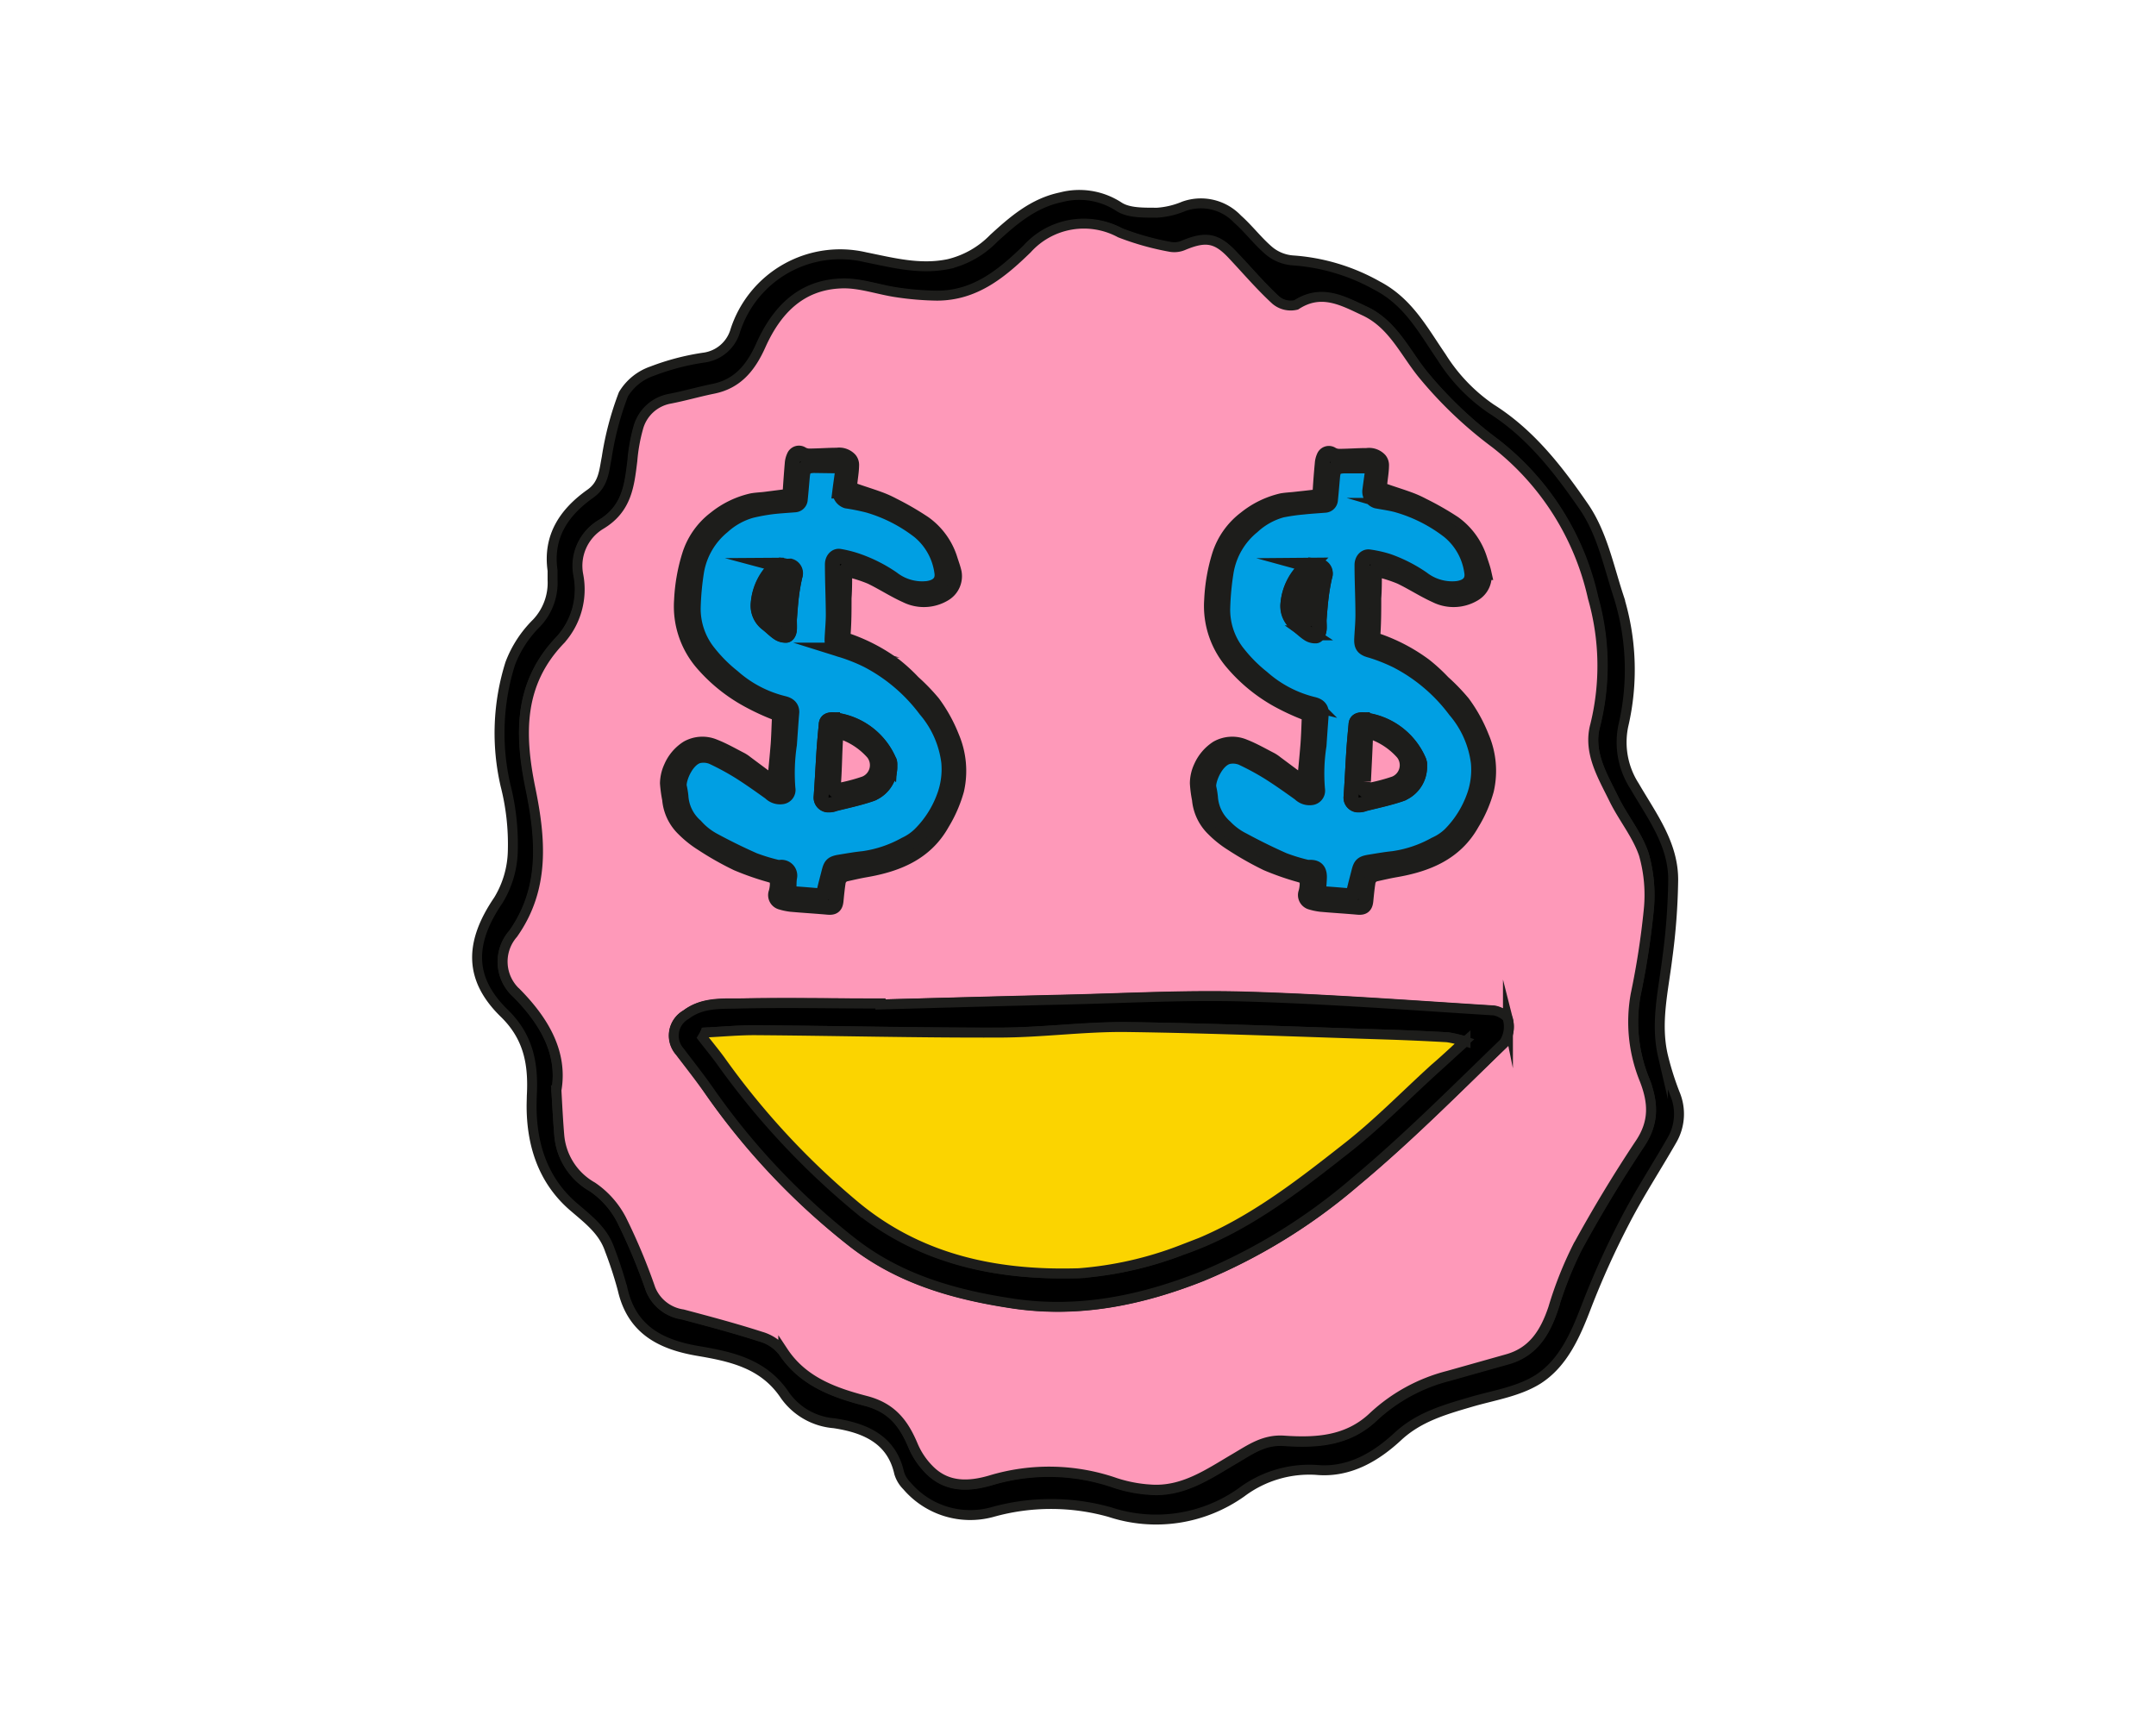
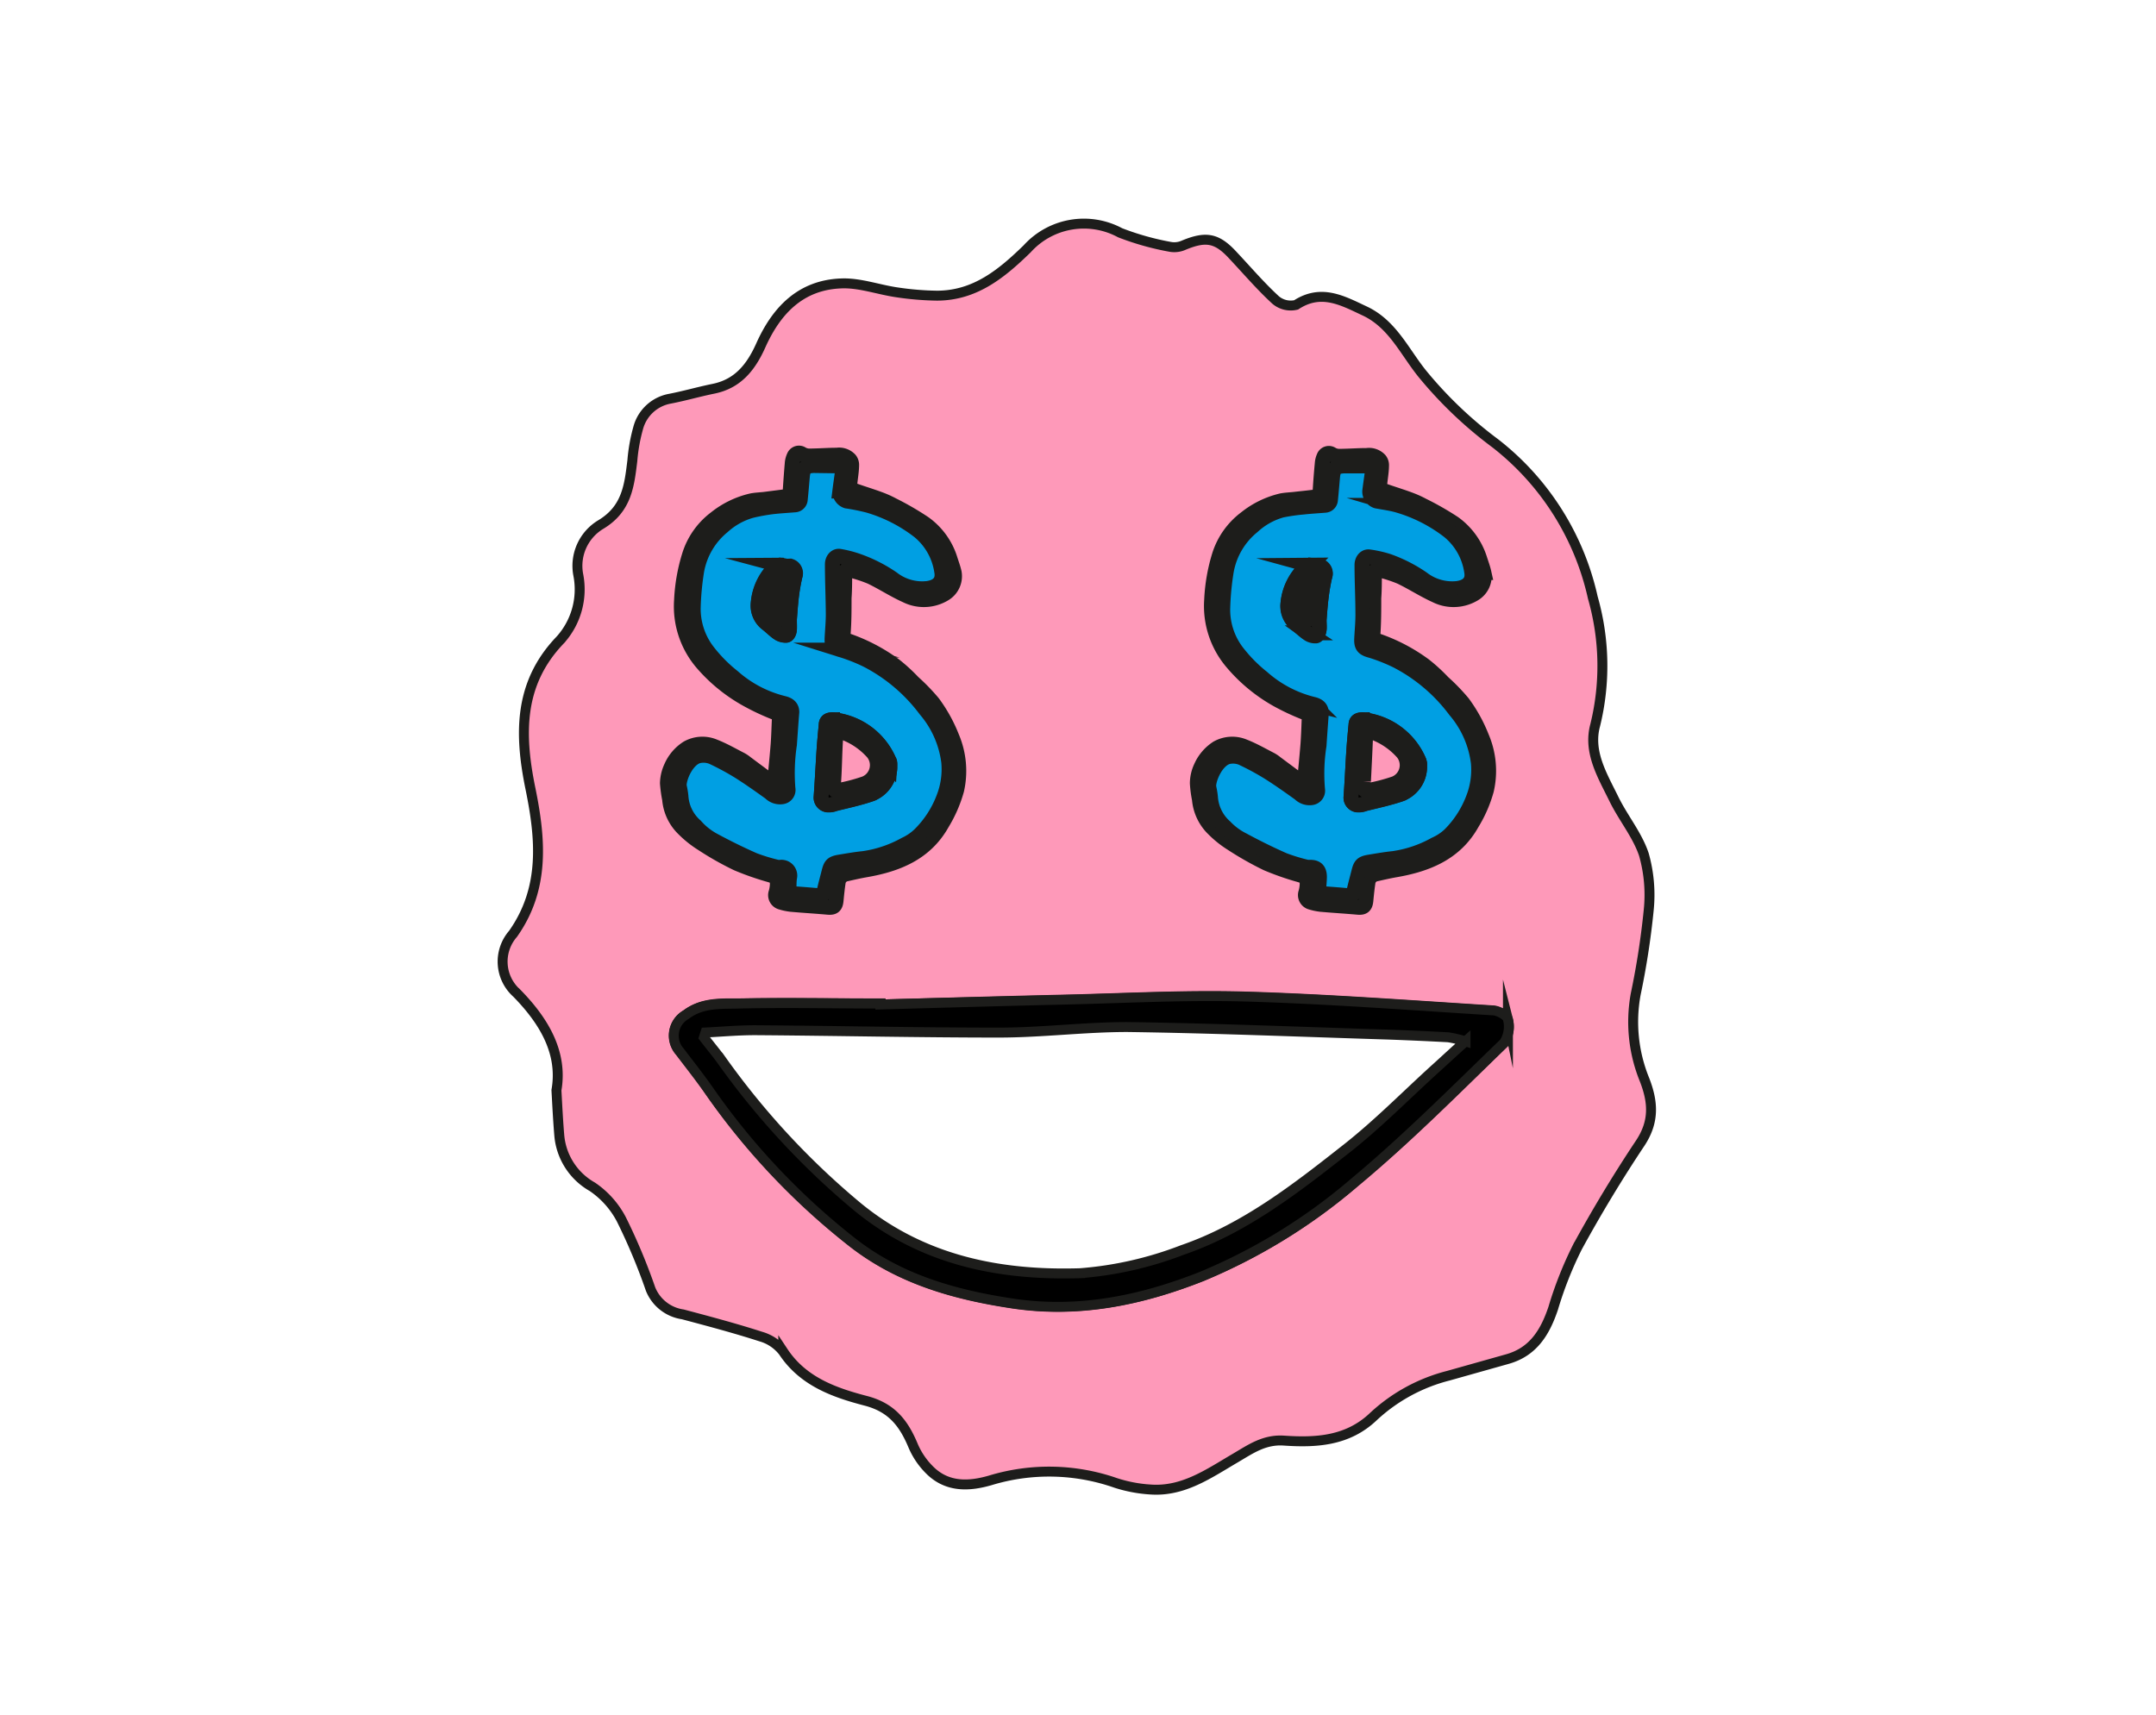
<svg xmlns="http://www.w3.org/2000/svg" id="Слой_1" data-name="Слой 1" viewBox="0 0 216.98 172.65">
  <defs>
    <style>.cls-1,.cls-2,.cls-3,.cls-4,.cls-5{stroke:#1d1d1b;stroke-miterlimit:10;}.cls-2{fill:#fe99b9;}.cls-3{fill:#fbd400;}.cls-4,.cls-5{stroke-width:1.5px;}.cls-5{fill:#009fe3;}</style>
  </defs>
  <title>store_icon</title>
-   <path class="cls-1" d="M53.52,110.3c.17-3.13-.28-5.88-2.76-8.3-3.63-3.53-3.48-7.16-.6-11.39a9.93,9.93,0,0,0,1.45-5,24,24,0,0,0-.74-6.58,23.3,23.3,0,0,1,.48-12.24A11.41,11.41,0,0,1,54,62.72a5.9,5.9,0,0,0,1.61-4.36c0-.31,0-.63,0-.93-.49-3.45,1.17-5.87,3.81-7.74,1.32-.93,1.37-2.27,1.64-3.64a30.85,30.85,0,0,1,1.68-6.36,5.43,5.43,0,0,1,2.89-2.33A24.41,24.41,0,0,1,70.81,36,3.81,3.81,0,0,0,74,33.28a11.09,11.09,0,0,1,13.09-7.39c2.75.55,5.5,1.3,8.42.68A9.37,9.37,0,0,0,100,24c2-1.83,4-3.56,6.77-4.14a7.28,7.28,0,0,1,5.84.95c1,.65,2.54.59,3.84.6a8.38,8.38,0,0,0,2.69-.64,5.08,5.08,0,0,1,5.41,1.29c1.13,1,2.06,2.26,3.22,3.23a4.22,4.22,0,0,0,2.32.92,20.14,20.14,0,0,1,8.55,2.57c3.12,1.64,4.6,4.5,6.42,7.14a17.65,17.65,0,0,0,5,5.22c3.94,2.48,6.74,6.09,9.31,9.82,1.85,2.67,2.5,5.94,3.5,9a24.71,24.71,0,0,1,.5,13.1,8.14,8.14,0,0,0,1.13,6.07c1.74,3,3.91,5.82,3.89,9.46a64.49,64.49,0,0,1-.59,7.85c-.4,3.28-1.21,6.53-.44,9.84a29.55,29.55,0,0,0,1.2,3.81,5.23,5.23,0,0,1-.27,4.63c-1.55,2.71-3.27,5.34-4.71,8.11a84.1,84.1,0,0,0-3.94,8.71c-1.09,2.85-2.33,5.69-4.87,7.31-2,1.25-4.51,1.61-6.81,2.29-2.62.77-5.18,1.5-7.29,3.46s-4.84,3.67-8.18,3.36a11.36,11.36,0,0,0-7.54,2.25,14.83,14.83,0,0,1-13.24,2,21.86,21.86,0,0,0-11.87,0,8.37,8.37,0,0,1-8.56-2.64,3.08,3.08,0,0,1-.79-1.31c-.78-3.51-3.66-4.56-6.55-5A6.7,6.7,0,0,1,79,140.45c-2.14-3.21-5.42-3.9-8.78-4.47-3.72-.64-6.62-2.12-7.55-6.17a39.65,39.65,0,0,0-1.3-4c-.64-1.9-2.09-3-3.58-4.28-3.12-2.64-4.32-6.3-4.29-10.36Zm2.46-.56c.12,1.82.19,3.16.3,4.5a6.59,6.59,0,0,0,3.33,5.25,9,9,0,0,1,2.93,3.29,59.46,59.46,0,0,1,2.93,7,4.13,4.13,0,0,0,3.24,2.55c2.63.7,5.27,1.4,7.87,2.24a4.36,4.36,0,0,1,2.25,1.52c2,3,5.15,4.12,8.29,4.94,2.64.68,3.84,2.28,4.78,4.53a7.66,7.66,0,0,0,1.59,2.37c1.77,1.83,4,1.75,6.21,1.1a20.32,20.32,0,0,1,12.6.29,14.1,14.1,0,0,0,3.47.66c3.3.25,5.89-1.6,8.54-3.15,1.55-.91,2.89-1.91,4.93-1.77,3.2.22,6.39.05,9-2.43a17.33,17.33,0,0,1,7.52-4.1l5.93-1.67c2.62-.73,3.82-2.71,4.63-5.11a37.89,37.89,0,0,1,2.44-6.17c1.95-3.57,4.06-7.07,6.32-10.46,1.43-2.16,1.32-4.12.43-6.4a15.4,15.4,0,0,1-.88-8.61,79.87,79.87,0,0,0,1.3-8.39,14.92,14.92,0,0,0-.48-5.66c-.65-2-2.06-3.66-3-5.55-1.14-2.34-2.64-4.74-1.9-7.46a25,25,0,0,0-.18-12.84,27.09,27.09,0,0,0-9.82-15.53,41.47,41.47,0,0,1-7.34-7c-1.78-2.23-3-5-5.8-6.32-2.22-1-4.37-2.26-6.9-.61a2.35,2.35,0,0,1-2.07-.5c-1.5-1.38-2.84-3-4.24-4.44-1.68-1.8-2.77-2-5-1.07a2.31,2.31,0,0,1-1.34.17,27.44,27.44,0,0,1-5.06-1.42,7.69,7.69,0,0,0-9.36,1.62c-2.56,2.49-5.24,4.75-9.08,4.71a29.39,29.39,0,0,1-4-.33c-1.89-.27-3.77-1-5.63-.9-4,.15-6.52,2.73-8.09,6.23-1,2.19-2.31,3.89-4.81,4.38-1.47.29-2.9.71-4.37,1A4.05,4.05,0,0,0,64.29,43a17.42,17.42,0,0,0-.6,3.34c-.31,2.52-.55,4.87-3.21,6.45a4.85,4.85,0,0,0-2.23,5.06,7.6,7.6,0,0,1-1.81,6.53c-4.26,4.41-4.18,9.53-3,15,1,5,1.48,10-1.76,14.59A4.25,4.25,0,0,0,52,100C54.8,102.83,56.63,106,56,109.74Z" />
  <path class="cls-2" d="M56,109.74c.65-3.71-1.18-6.91-4-9.78A4.25,4.25,0,0,1,51.63,94c3.24-4.58,2.78-9.59,1.76-14.59-1.13-5.5-1.21-10.62,3-15a7.6,7.6,0,0,0,1.81-6.53,4.85,4.85,0,0,1,2.23-5.06c2.66-1.58,2.9-3.93,3.21-6.45a17.42,17.42,0,0,1,.6-3.34,4.05,4.05,0,0,1,3.15-2.89c1.47-.28,2.9-.7,4.37-1,2.5-.49,3.83-2.19,4.81-4.38,1.57-3.5,4-6.08,8.09-6.23,1.86-.08,3.74.63,5.63.9a29.39,29.39,0,0,0,4,.33c3.84,0,6.52-2.22,9.08-4.71a7.69,7.69,0,0,1,9.36-1.62,27.44,27.44,0,0,0,5.06,1.42,2.31,2.31,0,0,0,1.34-.17c2.27-.94,3.36-.73,5,1.07,1.4,1.49,2.74,3.06,4.24,4.44a2.35,2.35,0,0,0,2.07.5c2.53-1.65,4.68-.43,6.9.61,2.8,1.31,4,4.09,5.8,6.32a41.47,41.47,0,0,0,7.34,7,27.09,27.09,0,0,1,9.82,15.53A25,25,0,0,1,160.54,73c-.74,2.72.76,5.12,1.9,7.46.93,1.89,2.34,3.58,3,5.55a14.92,14.92,0,0,1,.48,5.66,79.87,79.87,0,0,1-1.3,8.39,15.4,15.4,0,0,0,.88,8.61c.89,2.28,1,4.24-.43,6.4-2.26,3.39-4.37,6.89-6.32,10.46a37.89,37.89,0,0,0-2.44,6.17c-.81,2.4-2,4.38-4.63,5.11l-5.93,1.67a17.33,17.33,0,0,0-7.52,4.1c-2.59,2.48-5.78,2.65-9,2.43-2-.14-3.38.86-4.93,1.77-2.65,1.55-5.24,3.4-8.54,3.15a14.1,14.1,0,0,1-3.47-.66A20.32,20.32,0,0,0,99.7,149c-2.21.65-4.44.73-6.21-1.1a7.66,7.66,0,0,1-1.59-2.37c-.94-2.25-2.14-3.85-4.78-4.53-3.14-.82-6.3-1.93-8.29-4.94a4.36,4.36,0,0,0-2.25-1.52c-2.6-.84-5.24-1.54-7.87-2.24a4.13,4.13,0,0,1-3.24-2.55,59.46,59.46,0,0,0-2.93-7,9,9,0,0,0-2.93-3.29,6.59,6.59,0,0,1-3.33-5.25C56.17,112.9,56.1,111.56,56,109.74Zm32.62-8.63V101c-4.75,0-9.51-.08-14.26,0-1.79,0-3.68-.11-5.3,1.12a2.42,2.42,0,0,0-.62,3.72c1,1.27,2,2.53,2.88,3.84a70.77,70.77,0,0,0,14.5,15.37c4.73,3.69,10.25,5.26,16.11,6.14,6.66,1,12.94-.32,19-2.71A57.44,57.44,0,0,0,136.37,119c5.25-4.36,10.08-9.23,15-14a3,3,0,0,0,.39-2.37c-.08-.39-1-.86-1.56-.9-8.3-.52-16.59-1.15-24.9-1.39-6.08-.17-12.17.16-18.26.31S94.75,100.94,88.6,101.11Z" />
  <path class="cls-1" d="M88.6,101.11c6.15-.17,12.29-.35,18.44-.49s12.18-.48,18.26-.31c8.31.24,16.6.87,24.9,1.39.56,0,1.48.51,1.56.9a3,3,0,0,1-.39,2.37c-4.92,4.75-9.75,9.62-15,14a57.44,57.44,0,0,1-15.46,9.53c-6.06,2.39-12.34,3.71-19,2.71-5.86-.88-11.38-2.45-16.11-6.14a70.77,70.77,0,0,1-14.5-15.37c-.92-1.31-1.92-2.57-2.88-3.84a2.42,2.42,0,0,1,.62-3.72c1.62-1.23,3.51-1.07,5.3-1.12,4.75-.12,9.51,0,14.26,0ZM71,103.93l-.16.5c.59.77,1.21,1.51,1.78,2.29a77.82,77.82,0,0,0,13.74,14.81c6.55,5.35,14.26,6.88,22.35,6.63A36.31,36.31,0,0,0,119,125.82c6.23-2.14,11.4-6.17,16.49-10.18,3.16-2.48,6-5.38,9-8.1.9-.81,1.78-1.64,3-2.72a12.52,12.52,0,0,0-1.74-.41q-3-.16-6-.27c-8.76-.27-17.53-.64-26.3-.76-4.27,0-8.56.55-12.84.56-8.11,0-16.21-.18-24.32-.24C74.43,103.68,72.69,103.85,71,103.93Z" />
-   <path class="cls-3" d="M71,103.93c1.73-.08,3.47-.25,5.2-.23,8.11.06,16.21.27,24.32.24,4.28,0,8.57-.61,12.84-.56,8.77.12,17.54.49,26.3.76q3,.1,6,.27a12.52,12.52,0,0,1,1.74.41c-1.17,1.08-2.05,1.91-3,2.72-3,2.72-5.8,5.62-9,8.1-5.09,4-10.26,8-16.49,10.18a36.31,36.31,0,0,1-10.33,2.34c-8.09.25-15.8-1.28-22.35-6.63a77.82,77.82,0,0,1-13.74-14.81c-.57-.78-1.19-1.52-1.78-2.29Z" />
  <path class="cls-4" d="M77.94,78.94c.14-1.47.27-2.76.37-4,.06-.84.08-1.67.12-2.51a.67.67,0,0,0-.44-.71,23.24,23.24,0,0,1-2.81-1.32,16.43,16.43,0,0,1-4.53-3.69,8.76,8.76,0,0,1-2.06-6.29,17.92,17.92,0,0,1,.79-4.51A7.43,7.43,0,0,1,72,52.18a9.07,9.07,0,0,1,3.68-1.78c.4-.07.8-.09,1.21-.13L79,50a.5.5,0,0,0,.52-.51q.09-1.43.21-2.85a2,2,0,0,1,.18-.69.53.53,0,0,1,.81-.24,1.57,1.57,0,0,0,.66.19c1,0,1.9-.08,2.85-.08a1.47,1.47,0,0,1,1.3.45.84.84,0,0,1,.18.49c0,.72-.15,1.43-.2,2.14a.5.5,0,0,0,.25.4c.9.33,1.81.6,2.71.93a10.73,10.73,0,0,1,1.39.62A29,29,0,0,1,93,52.67a7,7,0,0,1,2.63,3.65c.14.44.3.86.4,1.31a2.07,2.07,0,0,1-1,2.16,4,4,0,0,1-3.83.15c-1.23-.55-2.36-1.3-3.57-1.88a14.45,14.45,0,0,0-2.08-.68c-.32-.09-.53,0-.54.38,0,.82,0,1.64-.06,2.45,0,1.18,0,2.36-.09,3.54a.73.73,0,0,0,.58.79A17.69,17.69,0,0,1,90.06,67a17.22,17.22,0,0,1,1.84,1.69,19.72,19.72,0,0,1,2,2.07,15.17,15.17,0,0,1,1.9,3.44,8.69,8.69,0,0,1,.48,5.31,13.33,13.33,0,0,1-1.46,3.36c-1.67,3-4.52,4.14-7.71,4.69-.69.12-1.37.28-2,.42a1,1,0,0,0-.76.87c-.09.6-.15,1.21-.21,1.82s-.32.7-.86.65c-1.22-.11-2.45-.18-3.67-.29a5.74,5.74,0,0,1-1-.21.74.74,0,0,1-.5-1,3.78,3.78,0,0,0,.12-.75c0-.75,0-.76-.73-1a27.76,27.76,0,0,1-3.32-1.16,30.07,30.07,0,0,1-3.53-2,10.29,10.29,0,0,1-1.83-1.46,4.68,4.68,0,0,1-1.43-3,13,13,0,0,1-.22-1.61,4.05,4.05,0,0,1,.38-1.62,4.31,4.31,0,0,1,1.63-1.92,3.08,3.08,0,0,1,2.74-.14c.92.36,1.78.86,2.66,1.31a3.39,3.39,0,0,1,.5.34Zm6.84-32H81.92c-.91,0-1.1.22-1.17,1.11s-.13,1.53-.21,2.29a.58.58,0,0,1-.57.56c-.72.06-1.45.1-2.17.18a19.54,19.54,0,0,0-2.17.31A7.18,7.18,0,0,0,72.73,53a7.46,7.46,0,0,0-2.64,4.47,27.84,27.84,0,0,0-.35,3.65,7,7,0,0,0,1.57,4.63,14.85,14.85,0,0,0,2.41,2.41,12,12,0,0,0,5.1,2.68c.38.09.88.28.84.88-.09,1.09-.16,2.17-.24,3.26a19.4,19.4,0,0,0-.15,4.44.69.69,0,0,1-.59.82,1.4,1.4,0,0,1-1.2-.4c-1-.73-2-1.45-3.09-2.12a26.53,26.53,0,0,0-2.73-1.48,2.33,2.33,0,0,0-1.23-.15c-1.29.17-2.18,2.27-2.1,3.09a7.89,7.89,0,0,1,.17,1,4.32,4.32,0,0,0,1.47,3,6.53,6.53,0,0,0,1.84,1.35c1.33.71,2.69,1.38,4.07,2a19.08,19.08,0,0,0,2.37.72,1.54,1.54,0,0,0,.3,0,.84.84,0,0,1,.92,1c0,.37,0,.74-.07,1.12s.06.52.44.54c.86,0,1.72.13,2.58.2a.43.43,0,0,0,.51-.39c.15-.66.34-1.31.5-2s.34-.91,1.1-1,1.58-.27,2.38-.35A12.15,12.15,0,0,0,91.11,85a5.25,5.25,0,0,0,1.49-1.06,10.36,10.36,0,0,0,2.34-3.62,7.89,7.89,0,0,0,.52-3.62,10,10,0,0,0-2.33-5.27,17.26,17.26,0,0,0-5.9-5,17.92,17.92,0,0,0-2.51-1c-.78-.22-1-.39-1-1.21s.12-1.6.12-2.4c0-1.65-.06-3.3-.09-5,0-.51.33-.91.75-.83a11.27,11.27,0,0,1,1.93.44,14.76,14.76,0,0,1,3.4,1.74,4.87,4.87,0,0,0,3.49,1c1-.13,1.64-.73,1.47-1.68a6.45,6.45,0,0,0-2.27-4.07,15.35,15.35,0,0,0-5.12-2.62,22.13,22.13,0,0,0-2.18-.44,1,1,0,0,1-.69-1c.08-.65.18-1.29.26-1.93A3.32,3.32,0,0,0,84.78,46.9Z" />
  <path class="cls-5" d="M84.78,46.9a3.32,3.32,0,0,1,0,.6c-.08.64-.18,1.28-.26,1.93a1,1,0,0,0,.69,1,22.13,22.13,0,0,1,2.18.44,15.35,15.35,0,0,1,5.12,2.62,6.45,6.45,0,0,1,2.27,4.07c.17,1-.44,1.55-1.47,1.68a4.87,4.87,0,0,1-3.49-1,14.76,14.76,0,0,0-3.4-1.74A11.27,11.27,0,0,0,84.52,56c-.42-.08-.76.32-.75.83,0,1.65.08,3.3.09,5,0,.8-.08,1.6-.12,2.4s.2,1,1,1.21a17.92,17.92,0,0,1,2.51,1,17.26,17.26,0,0,1,5.9,5,10,10,0,0,1,2.33,5.27,7.89,7.89,0,0,1-.52,3.62,10.36,10.36,0,0,1-2.34,3.62A5.25,5.25,0,0,1,91.11,85a12.15,12.15,0,0,1-4.2,1.42c-.8.08-1.59.22-2.38.35s-.92.29-1.1,1-.35,1.32-.5,2a.43.43,0,0,1-.51.39c-.86-.07-1.72-.15-2.58-.2-.38,0-.46-.23-.44-.54s0-.75.07-1.12a.84.84,0,0,0-.92-1,1.54,1.54,0,0,1-.3,0,19.08,19.08,0,0,1-2.37-.72c-1.38-.61-2.74-1.28-4.07-2A6.53,6.53,0,0,1,70,83.14a4.32,4.32,0,0,1-1.47-3,7.89,7.89,0,0,0-.17-1c-.08-.82.81-2.92,2.1-3.09a2.33,2.33,0,0,1,1.23.15,26.53,26.53,0,0,1,2.73,1.48c1.06.67,2.07,1.39,3.09,2.12a1.4,1.4,0,0,0,1.2.4.69.69,0,0,0,.59-.82,19.4,19.4,0,0,1,.15-4.44c.08-1.09.15-2.17.24-3.26,0-.6-.46-.79-.84-.88a12,12,0,0,1-5.1-2.68,14.85,14.85,0,0,1-2.41-2.41,7,7,0,0,1-1.57-4.63,27.84,27.84,0,0,1,.35-3.65A7.46,7.46,0,0,1,72.73,53a7.18,7.18,0,0,1,2.9-1.61A19.54,19.54,0,0,1,77.8,51c.72-.08,1.45-.12,2.17-.18a.58.58,0,0,0,.57-.56c.08-.76.14-1.52.21-2.29s.26-1.09,1.17-1.11Zm4.77,30.16a1.47,1.47,0,0,0,0-.21c0-.1,0-.19-.08-.29a6.87,6.87,0,0,0-5.68-4.12c-.35,0-.61.09-.64.49-.08.85-.16,1.7-.22,2.56-.1,1.56-.18,3.12-.29,4.69a.74.74,0,0,0,.6.82,1.65,1.65,0,0,0,.78-.11c1.16-.29,2.33-.54,3.45-.91A2.93,2.93,0,0,0,89.55,77.06Zm-11-20.17a1.86,1.86,0,0,0-.46.24,5.53,5.53,0,0,0-1.78,3.64,2.27,2.27,0,0,0,.89,2c.39.3.73.66,1.13.93a1.31,1.31,0,0,0,.8.23c.13,0,.29-.35.32-.56s0-.64,0-1c.06-.8.12-1.6.21-2.39s.2-1.34.35-2a.75.75,0,0,0-.48-1C79.2,57,78.91,57,78.5,56.89Z" />
  <path class="cls-4" d="M89.55,77.06A2.93,2.93,0,0,1,87.47,80c-1.12.37-2.29.62-3.45.91a1.65,1.65,0,0,1-.78.11.74.74,0,0,1-.6-.82c.11-1.57.19-3.13.29-4.69.06-.86.14-1.71.22-2.56,0-.4.29-.48.64-.49a6.87,6.87,0,0,1,5.68,4.12c0,.1.06.19.08.29A1.47,1.47,0,0,1,89.55,77.06ZM83.9,78.65a2.83,2.83,0,0,0,0,.67c0,.12.22.3.31.28a18.2,18.2,0,0,0,2.84-.73,2,2,0,0,0,.82-3.09,7.33,7.33,0,0,0-3.13-2.1c-.47-.16-.6,0-.63.48C84,75.69,84,77.23,83.9,78.65Z" />
  <path class="cls-4" d="M78.5,56.89c.41.07.7.09,1,.17A.75.75,0,0,1,80,58c-.15.67-.26,1.34-.35,2s-.15,1.59-.21,2.39c0,.32,0,.65,0,1s-.19.55-.32.56a1.31,1.31,0,0,1-.8-.23c-.4-.27-.74-.63-1.13-.93a2.27,2.27,0,0,1-.89-2A5.53,5.53,0,0,1,78,57.13,1.86,1.86,0,0,1,78.5,56.89Zm.2,1.51c-.16.06-.24.07-.27.11a3.65,3.65,0,0,0-.93,3,.9.9,0,0,0,.83.76Z" />
  <path class="cls-4" d="M131.26,78.94c.14-1.47.27-2.76.37-4,.06-.84.09-1.67.12-2.51a.67.67,0,0,0-.44-.71,23.24,23.24,0,0,1-2.81-1.32A16.43,16.43,0,0,1,124,66.67a8.76,8.76,0,0,1-2.06-6.29,17.92,17.92,0,0,1,.79-4.51,7.49,7.49,0,0,1,2.62-3.69A9.13,9.13,0,0,1,129,50.4c.4-.07.81-.09,1.21-.13.71-.08,1.42-.15,2.12-.24a.5.5,0,0,0,.52-.51c.06-1,.13-1.9.22-2.85a2,2,0,0,1,.17-.69.53.53,0,0,1,.81-.24,1.57,1.57,0,0,0,.66.19c.95,0,1.9-.08,2.85-.08a1.47,1.47,0,0,1,1.3.45.84.84,0,0,1,.18.49c0,.72-.15,1.43-.2,2.14a.5.5,0,0,0,.25.4c.9.33,1.81.6,2.71.93a10.73,10.73,0,0,1,1.39.62,29.14,29.14,0,0,1,3.13,1.79,7.07,7.07,0,0,1,2.62,3.65c.14.44.3.86.4,1.31a2.07,2.07,0,0,1-1,2.16,4,4,0,0,1-3.83.15c-1.22-.55-2.36-1.3-3.57-1.88a14.45,14.45,0,0,0-2.08-.68c-.32-.09-.53,0-.54.38,0,.82,0,1.64-.06,2.45,0,1.18,0,2.36-.08,3.54a.72.72,0,0,0,.57.79A17.54,17.54,0,0,1,143.38,67a17.22,17.22,0,0,1,1.84,1.69,19.72,19.72,0,0,1,2,2.07,15.17,15.17,0,0,1,1.9,3.44,8.62,8.62,0,0,1,.48,5.31,13,13,0,0,1-1.46,3.36c-1.67,3-4.52,4.14-7.71,4.69-.69.12-1.37.28-2,.42a1,1,0,0,0-.76.87c-.09.6-.15,1.21-.21,1.82s-.32.7-.85.65c-1.23-.11-2.46-.18-3.68-.29a5.74,5.74,0,0,1-1-.21.75.75,0,0,1-.5-1,3.78,3.78,0,0,0,.12-.75c0-.75,0-.76-.72-1a27.31,27.31,0,0,1-3.33-1.16,31.79,31.79,0,0,1-3.53-2,10.29,10.29,0,0,1-1.83-1.46,4.73,4.73,0,0,1-1.43-3,11.27,11.27,0,0,1-.21-1.61,3.88,3.88,0,0,1,.37-1.62,4.37,4.37,0,0,1,1.63-1.92,3.09,3.09,0,0,1,2.74-.14c.92.36,1.78.86,2.66,1.31a3.39,3.39,0,0,1,.5.34Zm6.85-32h-2.86c-.92,0-1.11.22-1.18,1.11s-.13,1.53-.21,2.29a.58.58,0,0,1-.56.56c-.73.06-1.46.1-2.18.18a19.36,19.36,0,0,0-2.16.31A7.15,7.15,0,0,0,126.05,53a7.46,7.46,0,0,0-2.64,4.47,27.84,27.84,0,0,0-.35,3.65,7,7,0,0,0,1.57,4.63A14.85,14.85,0,0,0,127,68.12a12,12,0,0,0,5.1,2.68c.39.09.88.28.84.88-.08,1.09-.16,2.17-.23,3.26a18.33,18.33,0,0,0-.15,4.44.71.71,0,0,1-.6.82,1.4,1.4,0,0,1-1.2-.4c-1-.73-2-1.45-3.09-2.12A26.53,26.53,0,0,0,125,76.2a2.32,2.32,0,0,0-1.23-.15c-1.28.17-2.18,2.27-2.1,3.09a7.89,7.89,0,0,1,.17,1,4.36,4.36,0,0,0,1.47,3,6.53,6.53,0,0,0,1.84,1.35c1.33.71,2.69,1.38,4.07,2a19.08,19.08,0,0,0,2.37.72,1.55,1.55,0,0,0,.31,0c.66,0,.94.35.91,1,0,.37,0,.74-.07,1.12s.06.52.44.54c.86,0,1.72.13,2.59.2.29,0,.43-.1.5-.39.15-.66.34-1.31.5-2s.34-.91,1.1-1,1.59-.27,2.38-.35a12.15,12.15,0,0,0,4.2-1.42,5.25,5.25,0,0,0,1.49-1.06,10.36,10.36,0,0,0,2.34-3.62,7.89,7.89,0,0,0,.52-3.62,10,10,0,0,0-2.33-5.27,17.17,17.17,0,0,0-5.9-5,17.92,17.92,0,0,0-2.51-1c-.78-.22-1-.39-1-1.21s.13-1.6.12-2.4c0-1.65-.06-3.3-.09-5,0-.51.33-.91.75-.83a11.27,11.27,0,0,1,1.93.44,14.76,14.76,0,0,1,3.4,1.74,4.89,4.89,0,0,0,3.49,1c1-.13,1.64-.73,1.47-1.68a6.45,6.45,0,0,0-2.27-4.07,15.4,15.4,0,0,0-5.11-2.62c-.71-.21-1.46-.3-2.19-.44a1,1,0,0,1-.69-1c.08-.65.18-1.29.26-1.93A4.36,4.36,0,0,0,138.11,46.9Z" />
  <path class="cls-5" d="M138.11,46.9a4.36,4.36,0,0,1,0,.6c-.08.64-.18,1.28-.26,1.93a1,1,0,0,0,.69,1c.73.14,1.48.23,2.19.44a15.4,15.4,0,0,1,5.11,2.62,6.45,6.45,0,0,1,2.27,4.07c.17,1-.44,1.55-1.47,1.68a4.89,4.89,0,0,1-3.49-1,14.76,14.76,0,0,0-3.4-1.74,11.27,11.27,0,0,0-1.93-.44c-.42-.08-.76.32-.75.83,0,1.65.09,3.3.09,5,0,.8-.08,1.6-.12,2.4s.2,1,1,1.21a17.92,17.92,0,0,1,2.51,1,17.17,17.17,0,0,1,5.9,5,10,10,0,0,1,2.33,5.27,7.89,7.89,0,0,1-.52,3.62,10.36,10.36,0,0,1-2.34,3.62A5.25,5.25,0,0,1,144.43,85a12.15,12.15,0,0,1-4.2,1.42c-.79.08-1.58.22-2.38.35s-.92.29-1.1,1-.35,1.32-.5,2c-.07.29-.21.41-.5.39-.87-.07-1.73-.15-2.59-.2-.38,0-.46-.23-.44-.54s.06-.75.07-1.12c0-.67-.25-1-.91-1a1.55,1.55,0,0,1-.31,0,19.08,19.08,0,0,1-2.37-.72c-1.38-.61-2.74-1.28-4.07-2a6.53,6.53,0,0,1-1.84-1.35,4.36,4.36,0,0,1-1.47-3,7.89,7.89,0,0,0-.17-1c-.08-.82.82-2.92,2.1-3.09a2.32,2.32,0,0,1,1.23.15,26.53,26.53,0,0,1,2.73,1.48c1.06.67,2.07,1.39,3.09,2.12a1.4,1.4,0,0,0,1.2.4.71.71,0,0,0,.6-.82,18.33,18.33,0,0,1,.15-4.44c.07-1.09.15-2.17.23-3.26,0-.6-.45-.79-.84-.88a12,12,0,0,1-5.1-2.68,14.85,14.85,0,0,1-2.41-2.41,7,7,0,0,1-1.57-4.63,27.84,27.84,0,0,1,.35-3.65A7.46,7.46,0,0,1,126.05,53,7.15,7.15,0,0,1,129,51.35a19.36,19.36,0,0,1,2.16-.31c.72-.08,1.45-.12,2.18-.18a.58.58,0,0,0,.56-.56c.08-.76.14-1.52.21-2.29s.26-1.09,1.18-1.11Zm4.76,30.16a1.47,1.47,0,0,0,0-.21c0-.1-.05-.19-.08-.29a6.88,6.88,0,0,0-5.67-4.12c-.35,0-.62.09-.65.49-.08.85-.16,1.7-.22,2.56-.1,1.56-.17,3.12-.28,4.69a.73.73,0,0,0,.6.82,1.62,1.62,0,0,0,.77-.11c1.16-.29,2.33-.54,3.46-.91A2.94,2.94,0,0,0,142.87,77.06Zm-11-20.17a1.74,1.74,0,0,0-.47.24,5.53,5.53,0,0,0-1.78,3.64,2.27,2.27,0,0,0,.89,2c.39.3.73.66,1.14.93a1.26,1.26,0,0,0,.79.23c.13,0,.29-.35.32-.56s0-.64,0-1c.06-.8.12-1.6.22-2.39a20.13,20.13,0,0,1,.35-2,.75.75,0,0,0-.49-1C132.52,57,132.23,57,131.83,56.89Z" />
  <path class="cls-4" d="M142.87,77.06A2.94,2.94,0,0,1,140.8,80c-1.13.37-2.3.62-3.46.91a1.62,1.62,0,0,1-.77.11.73.73,0,0,1-.6-.82c.11-1.57.18-3.13.28-4.69.06-.86.14-1.71.22-2.56,0-.4.3-.48.65-.49a6.88,6.88,0,0,1,5.67,4.12c0,.1.06.19.08.29A1.47,1.47,0,0,1,142.87,77.06Zm-5.65,1.59a2.83,2.83,0,0,0,0,.67c0,.12.23.3.31.28a18.61,18.61,0,0,0,2.85-.73,2,2,0,0,0,.81-3.09,7.36,7.36,0,0,0-3.12-2.1c-.48-.16-.61,0-.64.48C137.37,75.69,137.29,77.23,137.22,78.65Z" />
  <path class="cls-4" d="M131.83,56.89c.4.07.69.09,1,.17a.75.75,0,0,1,.49,1,20.13,20.13,0,0,0-.35,2c-.1.79-.16,1.59-.22,2.39,0,.32.05.65,0,1s-.19.55-.32.56a1.26,1.26,0,0,1-.79-.23c-.41-.27-.75-.63-1.14-.93a2.27,2.27,0,0,1-.89-2,5.53,5.53,0,0,1,1.78-3.64A1.74,1.74,0,0,1,131.83,56.89ZM132,58.4c-.16.06-.23.07-.27.11a3.65,3.65,0,0,0-.93,3,.9.9,0,0,0,.83.76Z" />
</svg>